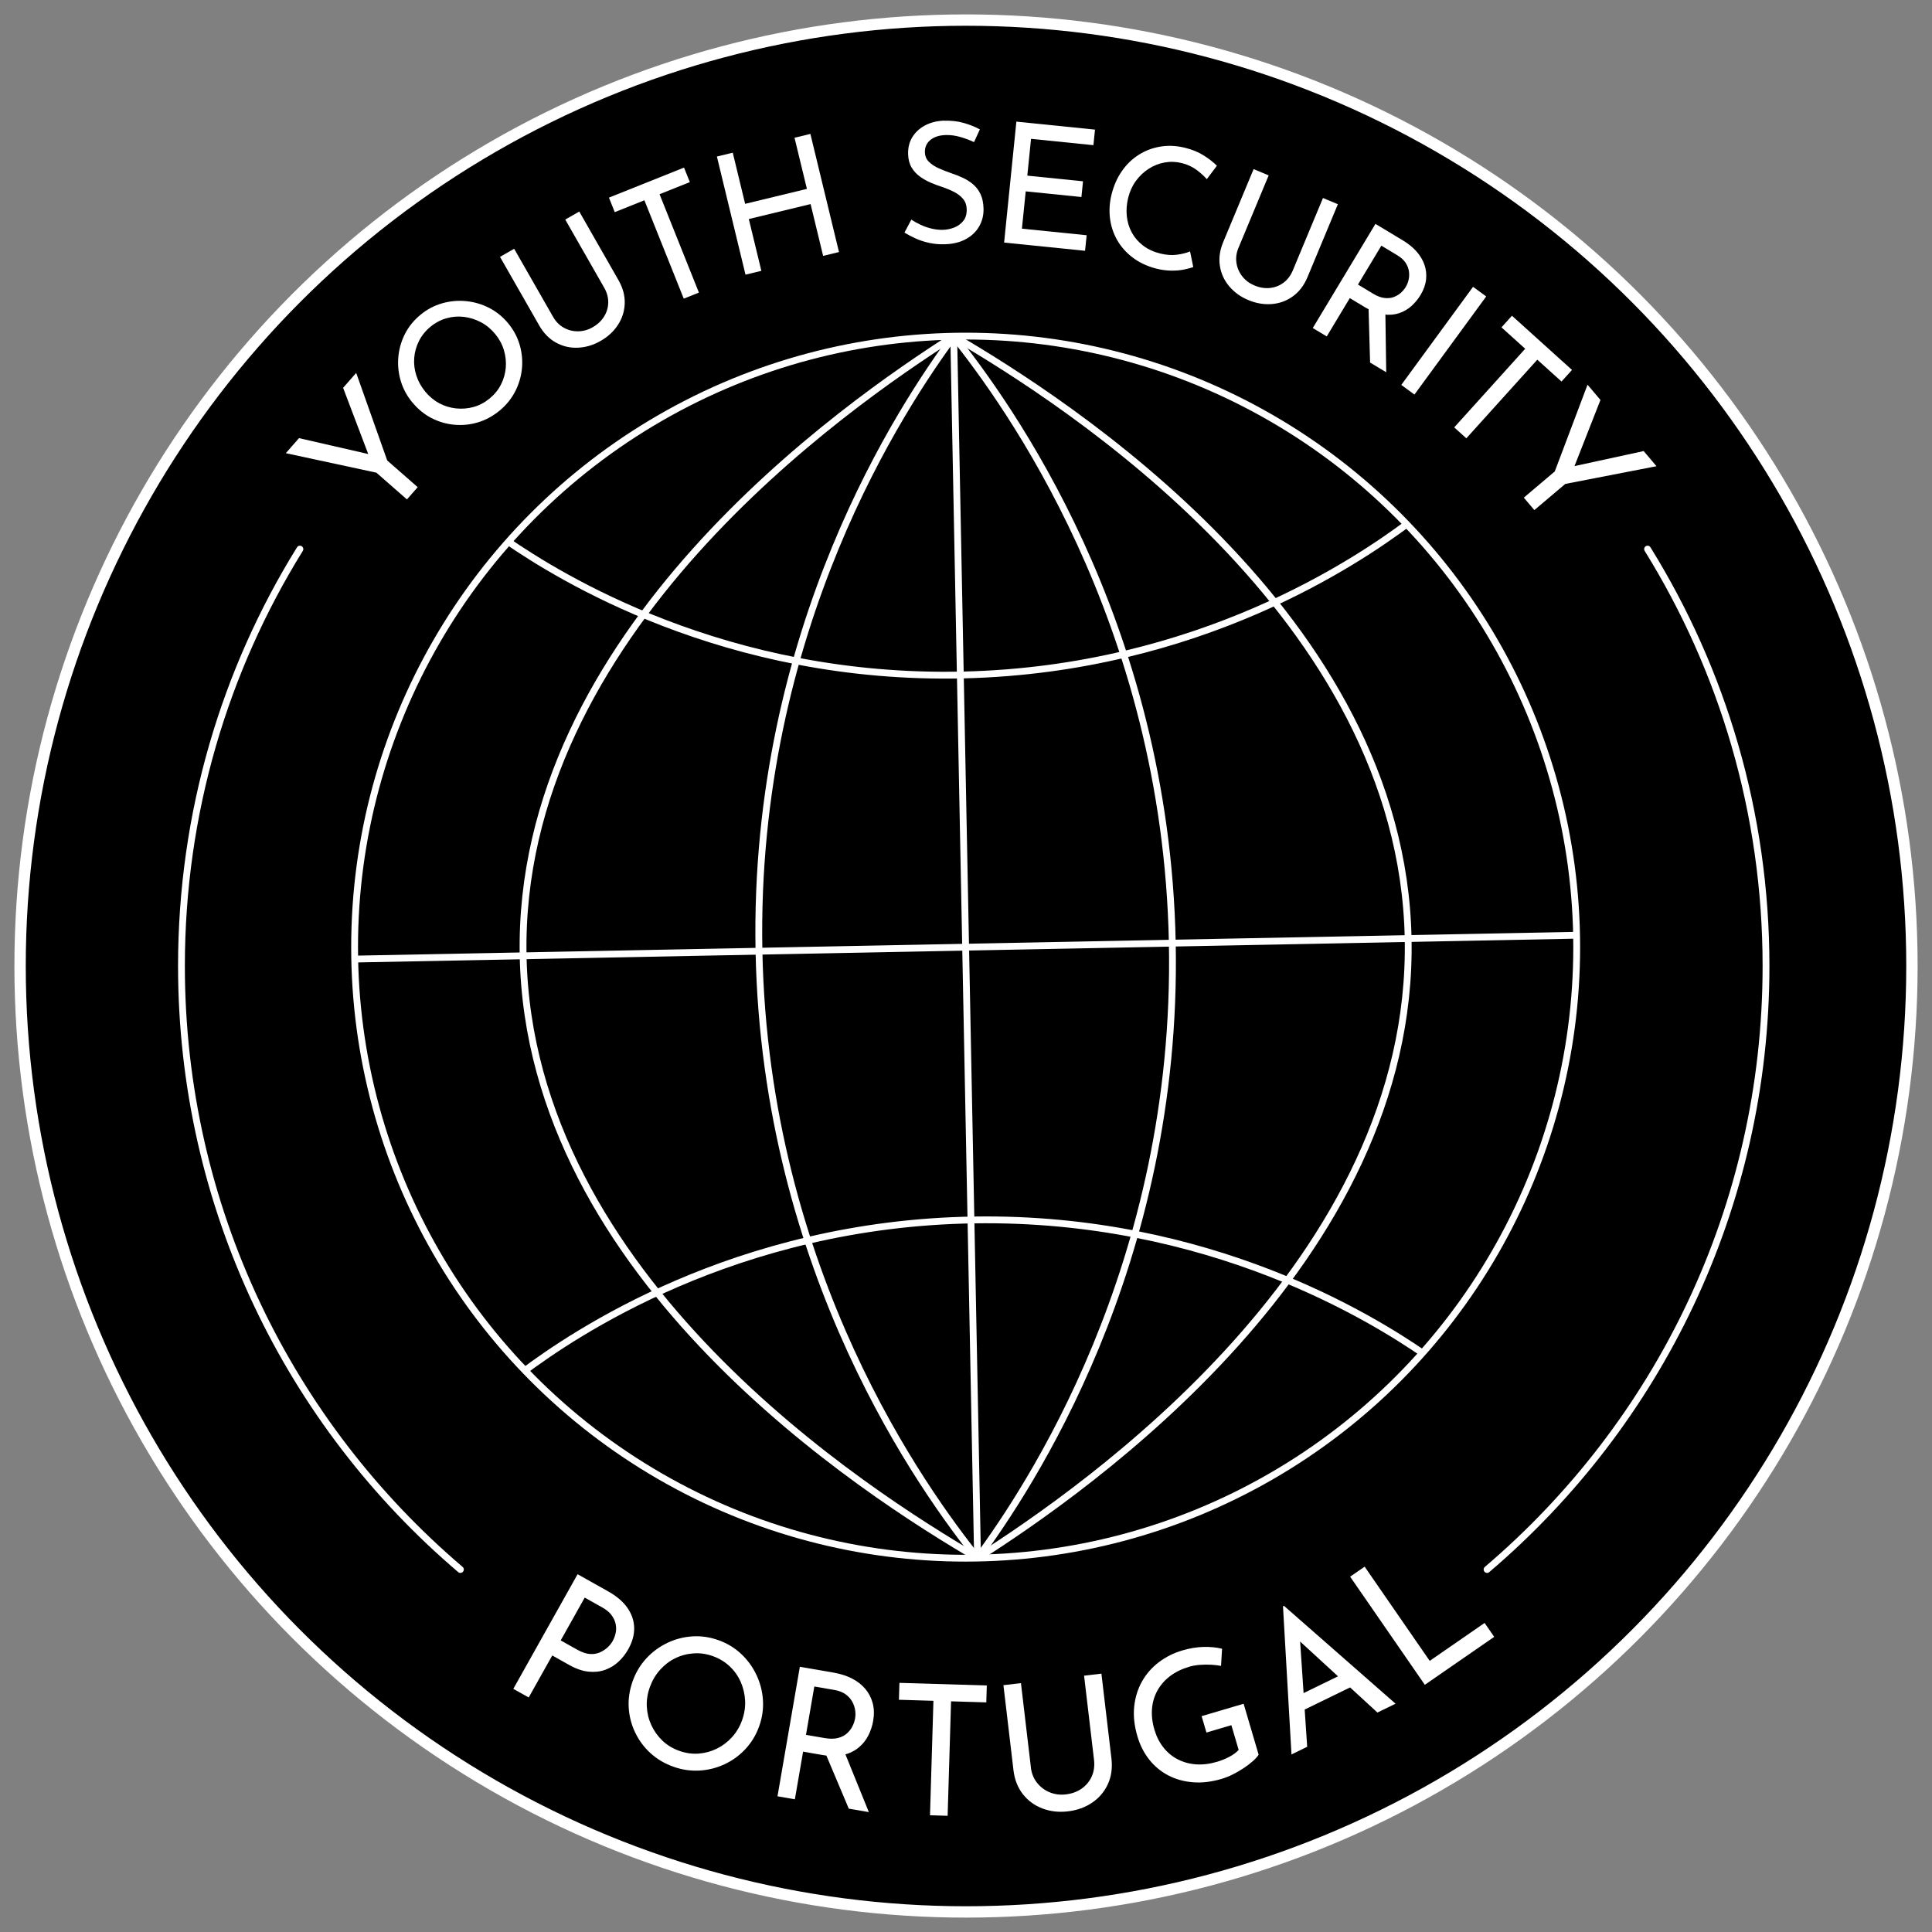
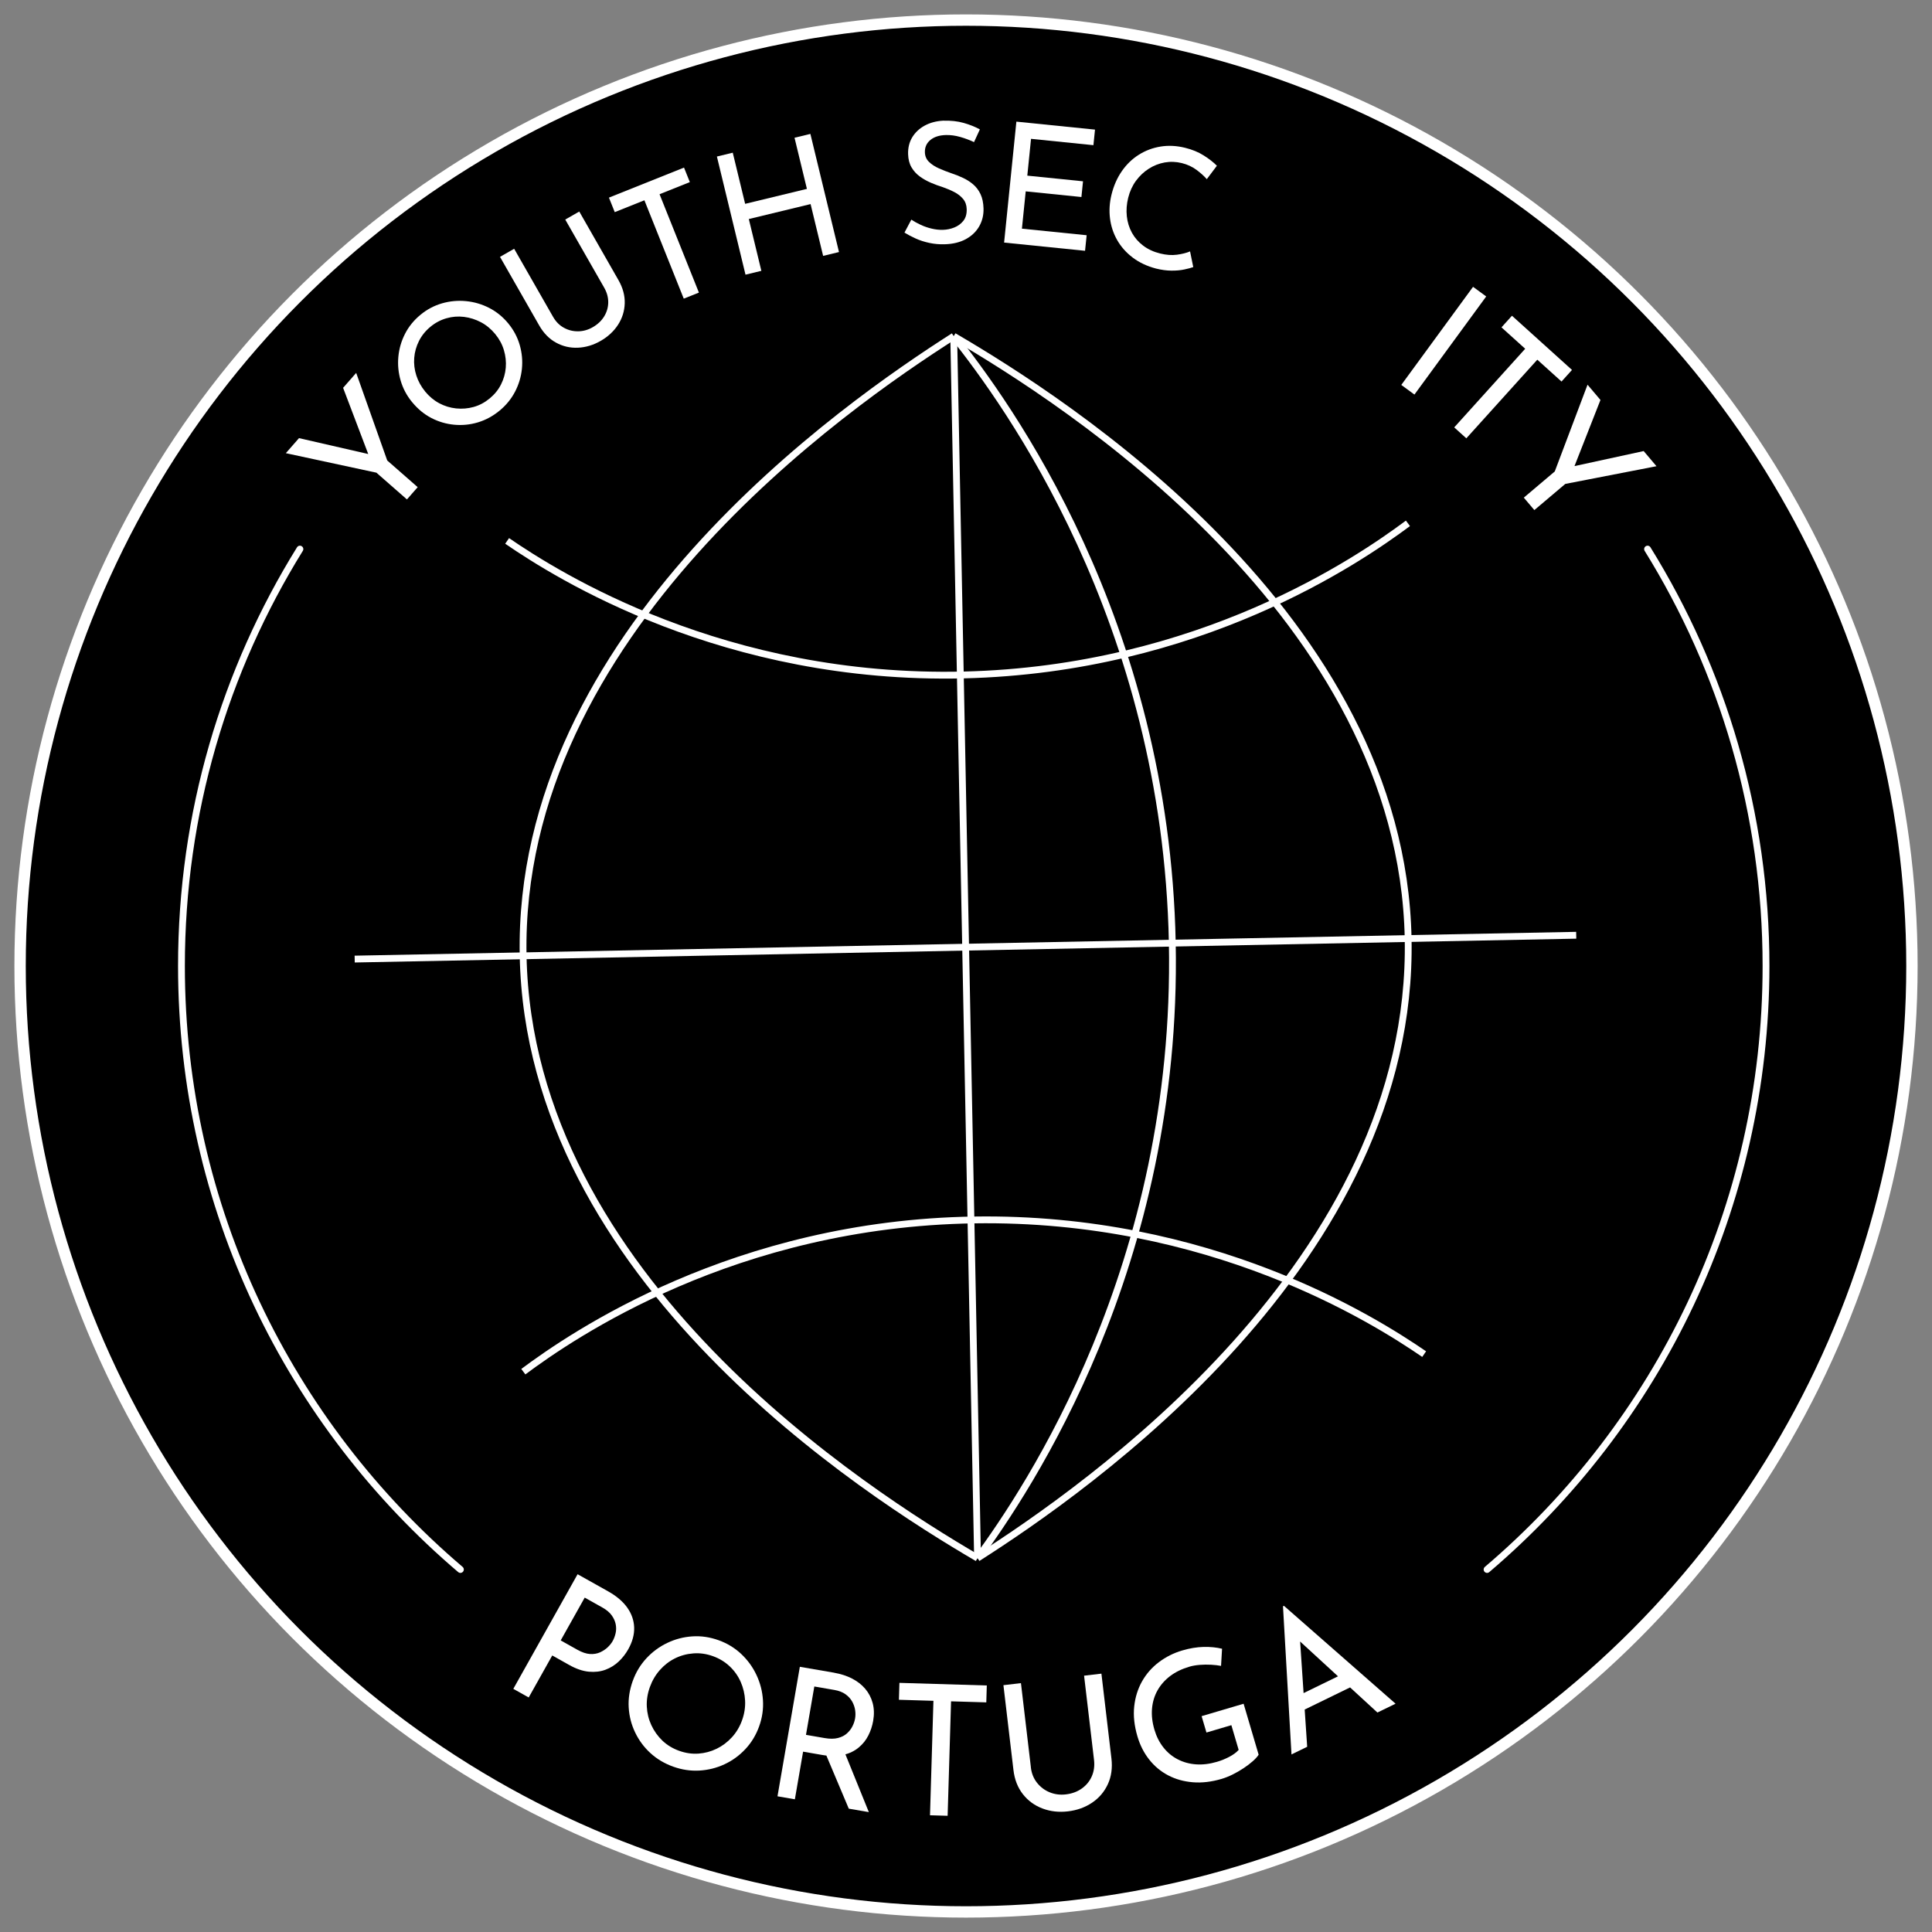
<svg xmlns="http://www.w3.org/2000/svg" version="1.1" viewBox="0 0 850.39 850.39">
  <rect x="0" y="0" width="850.39" height="850.39" fill="#808080" stroke="none" />
  <defs>
    <style>
      .st0, .st1, .st2 {
        stroke: #fff;
        stroke-miterlimit: 10;
      }

      .st0, .st2 {
        fill: none;
        stroke-width: 3px;
      }

      .st3 {
        fill: #fff;
      }

      .st1 {
        stroke-width: 5px;
      }

      .st2 {
        stroke-linecap: round;
      }
    </style>
  </defs>
  <g id="text">
    <g>
      <circle class="st1" cx="425.2" cy="425.2" r="416.36" />
      <g>
        <path class="st3" d="M165.71,208.06l-39.9-8.59,5.8-6.62,32.69,7.5-1.35,1.77-11.93-31.41,5.76-6.57,13.66,38.54,13.41,11.75-4.73,5.4-13.41-11.75Z" />
        <path class="st3" d="M181.4,177.01c-2.35-2.86-4.03-6.01-5.04-9.46-1.01-3.45-1.35-6.95-1.02-10.51s1.31-6.93,2.94-10.12c1.63-3.19,3.91-5.99,6.84-8.4,2.86-2.35,6.02-4.02,9.48-5.01,3.46-.99,6.98-1.31,10.56-.96,3.58.35,6.97,1.35,10.17,2.99,3.2,1.65,6,3.92,8.38,6.81,2.38,2.9,4.07,6.08,5.06,9.54.99,3.46,1.31,6.95.95,10.48-.36,3.52-1.37,6.88-3.03,10.06-1.66,3.18-3.94,5.97-6.84,8.35-2.94,2.41-6.11,4.12-9.52,5.14-3.41,1.02-6.88,1.36-10.41,1.03-3.52-.33-6.87-1.31-10.04-2.95-3.17-1.64-5.99-3.97-8.46-6.98ZM187.11,172.31c1.82,2.21,3.89,3.94,6.22,5.18,2.33,1.25,4.81,2,7.43,2.28,2.62.27,5.19.06,7.71-.64,2.52-.7,4.87-1.94,7.04-3.73,2.17-1.79,3.85-3.85,5.02-6.19,1.18-2.34,1.87-4.79,2.09-7.37.22-2.57-.06-5.14-.82-7.71-.76-2.56-2.04-4.93-3.83-7.1-1.82-2.21-3.91-3.94-6.27-5.19-2.37-1.25-4.85-2.03-7.45-2.36-2.6-.32-5.17-.12-7.73.61-2.56.73-4.91,1.97-7.04,3.73-2.17,1.79-3.86,3.87-5.06,6.26-1.2,2.39-1.9,4.88-2.1,7.47-.2,2.59.11,5.16.93,7.71.82,2.55,2.11,4.89,3.86,7.03Z" />
        <path class="st3" d="M243.47,139.5c1.2,2.1,2.77,3.69,4.72,4.76,1.95,1.08,4.04,1.6,6.27,1.57,2.23-.02,4.37-.62,6.43-1.8,2.18-1.25,3.86-2.83,5.04-4.76,1.17-1.92,1.77-3.98,1.79-6.18s-.57-4.35-1.77-6.45l-17.15-30,6.17-3.53,17.26,30.2c1.93,3.38,2.85,6.78,2.75,10.19-.1,3.41-1.08,6.56-2.95,9.45-1.87,2.89-4.44,5.26-7.69,7.12-3.21,1.84-6.54,2.83-9.98,2.98-3.44.15-6.65-.6-9.64-2.25-2.99-1.64-5.45-4.16-7.38-7.54l-17.26-30.2,6.23-3.56,17.15,30Z" />
        <path class="st3" d="M268.03,86.99l33.05-13.22,2.56,6.39-13.33,5.33,17.32,43.29-6.67,2.67-17.32-43.29-13.05,5.22-2.56-6.39Z" />
        <path class="st3" d="M356.7,58.94l12.59,52-6.98,1.69-5.52-22.8-27.19,6.58,5.52,22.8-6.98,1.69-12.59-52,6.98-1.69,5.45,22.51,27.19-6.58-5.45-22.51,6.98-1.69Z" />
        <path class="st3" d="M428.74,62.56c-1.85-.88-3.87-1.64-6.06-2.27-2.19-.63-4.32-.91-6.39-.85-2.86.08-5.12.81-6.79,2.19-1.66,1.38-2.46,3.18-2.4,5.4.05,1.68.64,3.08,1.79,4.21,1.14,1.13,2.6,2.08,4.38,2.87s3.66,1.52,5.65,2.21c1.64.54,3.29,1.2,4.94,1.97,1.65.77,3.15,1.72,4.49,2.87,1.34,1.15,2.42,2.57,3.23,4.28.81,1.71,1.26,3.81,1.33,6.33.08,2.86-.55,5.47-1.89,7.83-1.34,2.36-3.3,4.24-5.87,5.65-2.58,1.41-5.69,2.16-9.34,2.27-2.32.07-4.56-.13-6.72-.59-2.16-.46-4.17-1.1-6.02-1.94-1.85-.84-3.5-1.7-4.96-2.6l3.02-5.71c1.21.8,2.59,1.57,4.14,2.29,1.55.72,3.17,1.28,4.86,1.67,1.69.4,3.32.57,4.9.53,1.73-.05,3.39-.39,5-1.03,1.61-.64,2.94-1.61,3.99-2.93,1.05-1.31,1.54-3.03,1.48-5.15-.05-1.78-.57-3.27-1.57-4.47-1-1.21-2.28-2.22-3.86-3.04s-3.29-1.55-5.13-2.19c-1.74-.54-3.48-1.18-5.2-1.92-1.72-.74-3.33-1.64-4.82-2.71-1.49-1.07-2.71-2.4-3.67-4-.96-1.6-1.47-3.56-1.54-5.88-.08-2.81.53-5.28,1.82-7.42,1.3-2.13,3.11-3.84,5.44-5.12,2.33-1.28,5.03-2.01,8.08-2.19,3.45-.1,6.51.23,9.17,1,2.66.76,5.02,1.71,7.08,2.83l-2.58,5.62Z" />
        <path class="st3" d="M447.38,53.54l34.6,3.51-.7,6.85-27.46-2.79-1.64,16.2,24.52,2.49-.7,6.92-24.52-2.49-1.67,16.42,28.49,2.89-.7,6.85-35.63-3.62,5.4-53.23Z" />
        <path class="st3" d="M525.24,117.56c-1.01.36-2.34.71-4,1.06-1.66.35-3.55.52-5.65.5-2.11-.01-4.36-.32-6.75-.91-3.96-1.04-7.39-2.65-10.27-4.84-2.89-2.19-5.17-4.77-6.85-7.72-1.68-2.96-2.73-6.16-3.15-9.59-.42-3.43-.19-6.92.69-10.46.96-3.88,2.47-7.3,4.53-10.27,2.06-2.97,4.55-5.38,7.47-7.22,2.92-1.84,6.12-3.04,9.59-3.6,3.47-.56,7.07-.38,10.81.55,3.11.77,5.83,1.89,8.16,3.36,2.33,1.47,4.27,2.98,5.81,4.53l-4.44,5.91c-1.19-1.36-2.7-2.73-4.55-4.1-1.85-1.37-3.99-2.36-6.43-2.97-2.54-.63-5.06-.72-7.56-.28-2.5.45-4.84,1.37-7.01,2.76s-4.05,3.16-5.63,5.31c-1.58,2.15-2.71,4.64-3.42,7.46-.69,2.78-.89,5.49-.61,8.12.28,2.64,1.03,5.06,2.24,7.27,1.21,2.21,2.86,4.1,4.95,5.69,2.1,1.59,4.6,2.75,7.53,3.47,2.63.65,5.08.83,7.34.53,2.26-.3,4.19-.79,5.78-1.46l1.41,6.91Z" />
-         <path class="st3" d="M545.12,109.1c-.93,2.23-1.22,4.45-.88,6.64.34,2.2,1.2,4.18,2.58,5.93,1.38,1.75,3.17,3.08,5.35,3.99,2.32.97,4.6,1.33,6.84,1.09,2.24-.24,4.24-1.03,5.99-2.35s3.1-3.11,4.03-5.34l13.29-31.9,6.56,2.73-13.38,32.11c-1.5,3.6-3.63,6.4-6.39,8.4-2.76,2-5.85,3.15-9.28,3.43-3.43.28-6.88-.3-10.34-1.74-3.42-1.42-6.23-3.45-8.45-6.08-2.22-2.63-3.58-5.63-4.1-9.01-.52-3.37-.03-6.85,1.47-10.45l13.38-32.11,6.63,2.76-13.29,31.9Z" />
-         <path class="st3" d="M617.59,105.87c2.32,1.4,4.29,3,5.88,4.79,1.6,1.8,2.76,3.74,3.5,5.82.73,2.08.98,4.26.73,6.53-.25,2.27-1.05,4.55-2.43,6.83-1.09,1.82-2.43,3.43-4,4.85-1.57,1.42-3.39,2.47-5.44,3.16-2.06.69-4.33.88-6.82.56-2.49-.31-5.19-1.35-8.1-3.11l-6.78-4.08-10.15,16.87-6.15-3.7,27.59-45.84,12.17,7.33ZM604.37,129.26c1.82,1.09,3.49,1.73,5.03,1.9,1.53.18,2.9.03,4.1-.42,1.2-.46,2.24-1.09,3.12-1.88.88-.79,1.6-1.66,2.16-2.59s.97-1.98,1.24-3.14c.27-1.16.31-2.39.14-3.67-.18-1.29-.66-2.54-1.45-3.76-.79-1.22-1.99-2.32-3.59-3.29l-7.1-4.28-10.3,17.12,6.66,4.01ZM609.78,137.36l.38,26.49-7.1-4.27-.75-26.45,7.47,4.24Z" />
        <path class="st3" d="M648.38,126.25l5.79,4.24-31.59,43.18-5.79-4.24,31.59-43.18Z" />
        <path class="st3" d="M665.51,138.98l26.42,23.85-4.61,5.11-10.66-9.62-31.24,34.61-5.33-4.81,31.24-34.61-10.44-9.42,4.61-5.11Z" />
        <path class="st3" d="M684.35,207.51l14.42-38.18,5.69,6.72-12.26,31.22-1.55-1.6,32.83-7.13,5.64,6.67-40.14,7.79-13.62,11.52-4.64-5.48,13.62-11.52Z" />
      </g>
      <g>
        <path class="st3" d="M267.71,700.47c3.67,2.06,6.47,4.44,8.38,7.13,1.91,2.69,2.93,5.6,3.04,8.72.11,3.12-.75,6.33-2.61,9.64-1.12,2-2.53,3.8-4.21,5.39-1.69,1.59-3.63,2.79-5.83,3.61-2.2.82-4.64,1.1-7.31.85-2.67-.25-5.55-1.23-8.62-2.95l-7.47-4.19-10.37,18.49-6.77-3.8,28.29-50.45,13.47,7.55ZM254.2,726.19c2,1.12,3.83,1.73,5.48,1.84,1.65.1,3.14-.15,4.46-.75,1.32-.61,2.44-1.35,3.37-2.24.92-.89,1.65-1.79,2.17-2.73.57-1.02,1-2.17,1.29-3.45.29-1.27.3-2.58.04-3.92-.26-1.34-.84-2.64-1.75-3.92-.91-1.27-2.27-2.42-4.08-3.44l-7.81-4.38-10.57,18.84,7.4,4.15Z" />
        <path class="st3" d="M278.53,739.84c1.35-3.76,3.35-7.07,5.99-9.92s5.7-5.11,9.19-6.77c3.49-1.67,7.16-2.63,11.02-2.88,3.86-.26,7.72.31,11.59,1.7,3.76,1.35,7.07,3.36,9.91,6.02,2.84,2.67,5.09,5.75,6.74,9.27,1.65,3.51,2.61,7.21,2.85,11.1.25,3.89-.31,7.74-1.69,11.55-1.37,3.81-3.39,7.14-6.05,9.98-2.67,2.84-5.73,5.07-9.2,6.68-3.47,1.62-7.14,2.53-11.02,2.76-3.88.22-7.72-.35-11.54-1.72-3.86-1.39-7.21-3.38-10.05-5.99-2.83-2.6-5.07-5.63-6.72-9.09-1.65-3.45-2.59-7.11-2.82-10.96-.23-3.85.37-7.76,1.79-11.73ZM286.06,742.54c-1.05,2.91-1.5,5.79-1.36,8.65.14,2.85.8,5.57,2,8.16,1.2,2.58,2.82,4.85,4.86,6.81,2.05,1.95,4.5,3.44,7.36,4.47,2.86,1.03,5.7,1.44,8.52,1.24,2.82-.2,5.49-.92,8-2.14,2.51-1.22,4.74-2.9,6.7-5.03,1.96-2.13,3.45-4.63,4.48-7.49,1.05-2.91,1.49-5.81,1.34-8.7-.15-2.89-.8-5.63-1.94-8.22-1.14-2.59-2.76-4.87-4.85-6.84-2.1-1.97-4.55-3.46-7.36-4.47-2.86-1.03-5.73-1.44-8.61-1.22-2.88.21-5.58.94-8.1,2.19-2.52,1.25-4.73,2.96-6.65,5.13-1.92,2.17-3.38,4.67-4.39,7.48Z" />
        <path class="st3" d="M367.21,736.29c2.89.5,5.49,1.34,7.8,2.53,2.31,1.18,4.25,2.68,5.8,4.49,1.55,1.81,2.65,3.91,3.3,6.29.64,2.38.72,5,.23,7.83-.39,2.26-1.1,4.41-2.13,6.45-1.03,2.04-2.44,3.81-4.25,5.31-1.8,1.5-4.02,2.58-6.65,3.24-2.63.66-5.76.67-9.38.04l-8.44-1.46-3.62,20.97-7.65-1.32,9.84-57,15.14,2.61ZM363.05,765.04c2.26.39,4.2.37,5.81-.05,1.62-.42,2.94-1.1,3.96-2.04,1.03-.93,1.83-1.97,2.4-3.12.58-1.15.96-2.29,1.16-3.45s.21-2.37.02-3.65c-.19-1.28-.62-2.53-1.3-3.76-.68-1.23-1.66-2.3-2.93-3.22-1.28-.92-2.91-1.56-4.91-1.9l-8.83-1.52-3.67,21.28,8.28,1.43ZM371.67,771.08l10.76,26.54-8.83-1.52-11.12-26.36,9.19,1.34Z" />
        <path class="st3" d="M395.89,740.73l38.46,1.15-.22,7.44-15.51-.46-1.51,50.38-7.76-.23,1.51-50.38-15.19-.46.22-7.44Z" />
        <path class="st3" d="M453.74,777.94c.31,2.6,1.2,4.84,2.69,6.73,1.49,1.89,3.34,3.3,5.57,4.22,2.23.92,4.62,1.23,7.16.93,2.7-.32,5.04-1.18,7.02-2.6,1.98-1.41,3.45-3.21,4.4-5.39.95-2.18,1.27-4.57.97-7.16l-4.38-37.1,7.63-.9,4.41,37.34c.49,4.18-.03,7.95-1.57,11.3-1.54,3.35-3.85,6.07-6.93,8.15-3.08,2.08-6.64,3.36-10.66,3.83-3.97.47-7.7.05-11.18-1.26-3.48-1.31-6.36-3.41-8.64-6.31-2.27-2.9-3.66-6.44-4.15-10.63l-4.41-37.34,7.71-.91,4.38,37.1Z" />
        <path class="st3" d="M554,772.36c-.57.89-1.45,1.86-2.65,2.91-1.19,1.05-2.54,2.07-4.06,3.07-1.51,1-3.09,1.91-4.74,2.73-1.65.82-3.27,1.46-4.85,1.93-4.45,1.31-8.67,1.81-12.66,1.48-3.99-.33-7.61-1.34-10.87-3.05-3.26-1.71-6.04-4.03-8.35-6.96-2.31-2.93-4.03-6.32-5.16-10.15-1.39-4.71-1.86-9.1-1.43-13.18.44-4.08,1.59-7.77,3.45-11.07,1.86-3.3,4.33-6.11,7.4-8.44,3.07-2.32,6.49-4.04,10.28-5.16,3.27-.97,6.4-1.48,9.38-1.56,2.98-.07,5.7.2,8.16.8l-.44,7.55c-1.24-.25-2.7-.41-4.36-.51-1.67-.09-3.34-.07-5.03.06-1.68.14-3.19.4-4.52.79-3.33.98-6.16,2.36-8.5,4.13-2.34,1.78-4.19,3.88-5.56,6.31-1.37,2.43-2.17,5.12-2.42,8.05-.25,2.94.11,6.04,1.08,9.31.88,2.97,2.2,5.57,3.97,7.8,1.77,2.23,3.88,3.97,6.34,5.22,2.45,1.25,5.13,1.98,8.02,2.18,2.9.2,5.95-.17,9.18-1.12,1.84-.54,3.63-1.26,5.37-2.17,1.74-.9,3.13-1.93,4.18-3.07l-3.21-10.89-10.97,3.24-2.13-7.21,18.49-5.46,6.61,22.41Z" />
        <path class="st3" d="M568.46,772.22l-3.74-65.19.43-.21,49.12,43.08-7.98,3.89-38.04-34.95,3.39-5.65,3.73,55.67-6.9,3.37ZM572.16,746.03l19.34-9.43,5.25,4.92-23.66,11.53-.93-7.02Z" />
-         <path class="st3" d="M594.28,693.99l6.38-4.41,28.64,41.47,24.16-16.69,4.23,6.12-30.54,21.1-32.87-47.59Z" />
      </g>
      <g>
-         <circle class="st0" cx="425.04" cy="416.9" r="268.96" />
        <line class="st0" x1="430.28" y1="685.81" x2="419.79" y2="147.99" />
-         <path class="st0" d="M430.28,685.81c-23.11-29.06-93.43-124.98-96.21-267.14-2.77-142.15,63.76-240.75,85.72-270.69" />
        <path class="st0" d="M430.28,685.81c21.96-29.94,88.49-128.53,85.72-270.69-2.77-142.15-73.1-238.08-96.21-267.14" />
        <path class="st0" d="M430.28,685.81c-48.83-28.56-197.25-122.96-200.02-265.11-2.77-142.15,141.85-242.27,189.53-272.71" />
        <path class="st0" d="M430.28,685.81c47.68-30.44,192.3-130.56,189.53-272.71-2.77-142.15-151.19-236.56-200.02-265.11" />
        <path class="st0" d="M223.22,238.09c22.25,15.27,95.53,61.49,200.91,59,103.62-2.45,173.77-50.47,195.59-66.74" />
        <path class="st0" d="M230.35,603.76c21.64-16.12,93.06-65.17,198.46-66.79,103.64-1.6,175.6,43.66,198.05,59.06" />
        <line class="st0" x1="156.12" y1="422.15" x2="693.79" y2="411.66" />
      </g>
    </g>
  </g>
  <g id="viiva">
    <g>
      <path class="st2" d="M132.01,241.69c-33.06,53.3-52.14,116.18-52.14,183.51,0,106.4,47.65,201.67,122.78,265.63" />
      <path class="st2" d="M725.19,241.69c33.06,53.3,52.14,116.18,52.14,183.51,0,106.4-47.65,201.67-122.78,265.63" />
    </g>
  </g>
</svg>